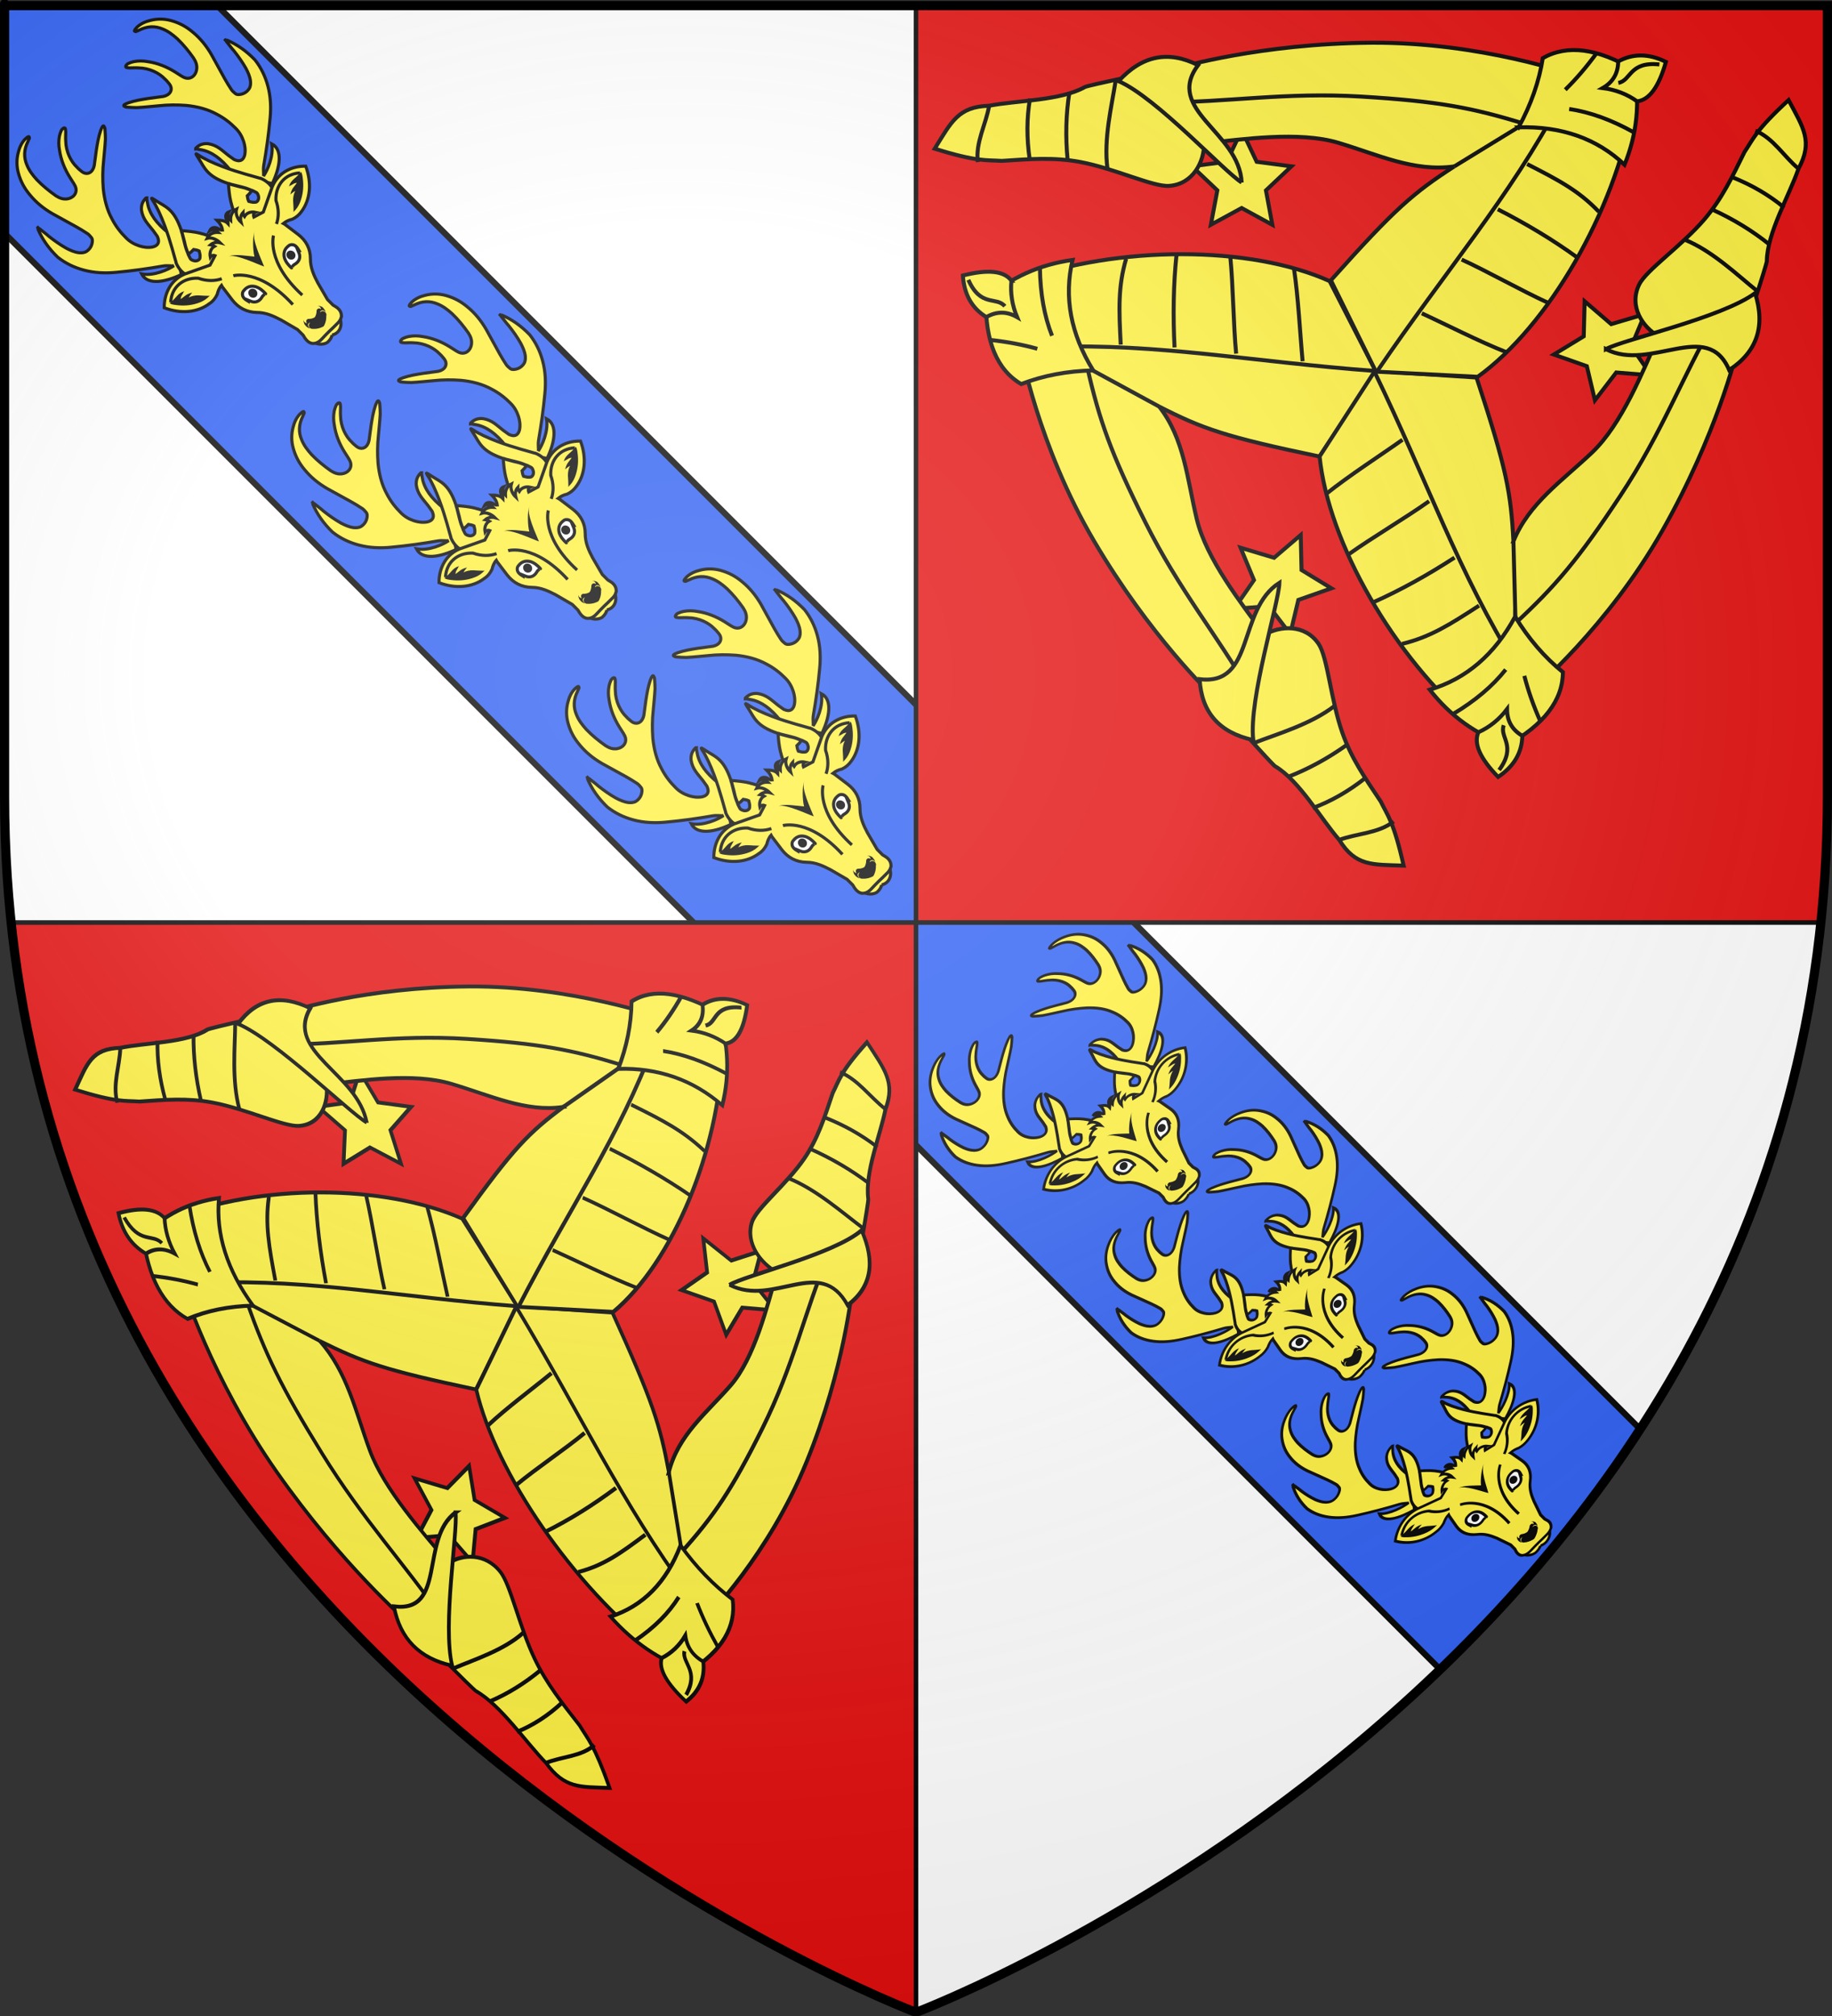
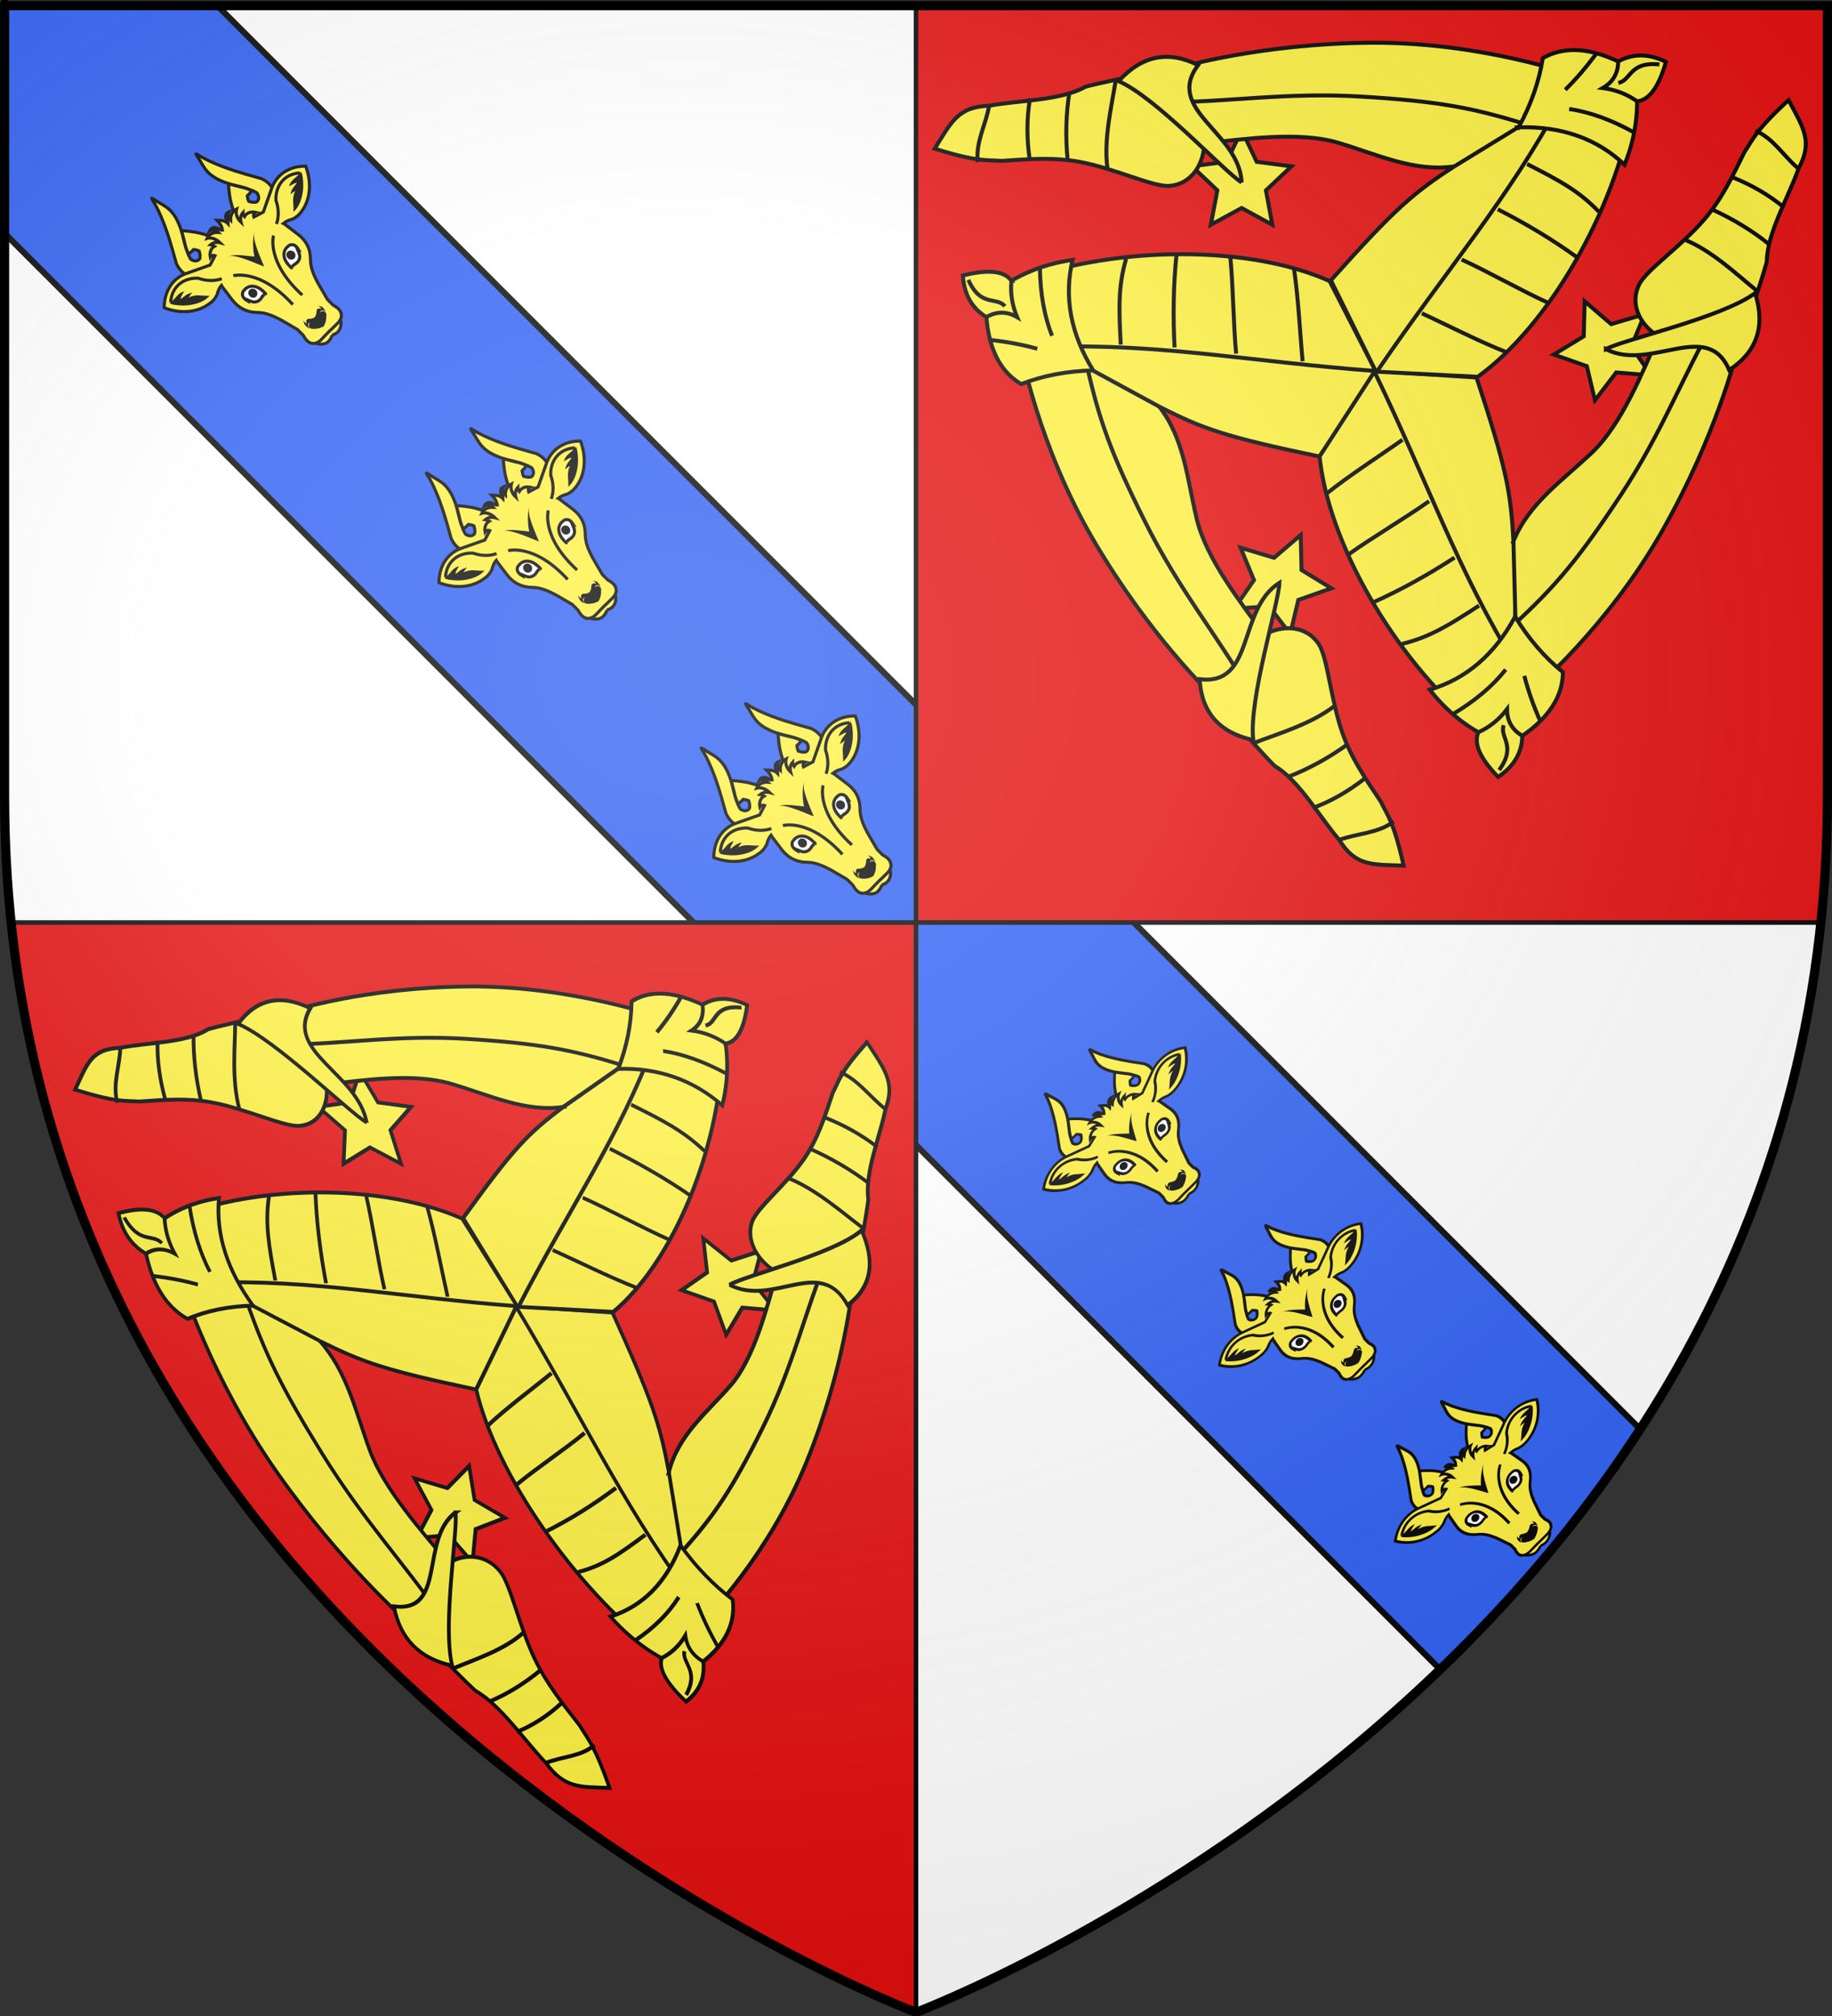
<svg xmlns="http://www.w3.org/2000/svg" xmlns:xlink="http://www.w3.org/1999/xlink" version="1.0" width="600" height="660" id="svg2" style="enable-background:new">
  <rect width="100%" height="100%" fill="#333333" stroke="none" />
  <defs id="defs6">
    <radialGradient cx="222.275" cy="227.229" r="300" fx="222.275" fy="227.229" id="radialGradient3199-2" xlink:href="#linearGradient3673" gradientUnits="userSpaceOnUse" gradientTransform="matrix(2.007,0,0,1.696,-222.494,-164.35)" />
    <linearGradient id="linearGradient3673">
      <stop id="stop3675" style="stop-color:#ffffff;stop-opacity:0.314" offset="0" />
      <stop id="stop3677" style="stop-color:#ffffff;stop-opacity:0.251" offset="0.288" />
      <stop id="stop3679" style="stop-color:#6b6b6b;stop-opacity:0.125" offset="0.72" />
      <stop id="stop3681" style="stop-color:#000000;stop-opacity:0.125" offset="1" />
    </linearGradient>
  </defs>
  <g id="g387">
    <path d="M 300,658.838 C 300,658.838 1.5,546.402 1.5,260.657 V 1.838 H 598.5 V 260.657 c 0,285.746 -298.5,398.182 -298.5,398.182 z" id="path3132" style="fill:#ffffff;stroke:#000000;stroke-width:1" />
    <path id="rect3050" d="M 1.5,1.838 V 76.375 l 470.172,470.172 c 23.376,-22.494 45.999,-48.628 65.508,-78.67 L 71.141,1.838 Z" style="fill:#2b5df2;stroke:#000000;stroke-width:2" />
    <path style="fill:#e20909;stroke:#000000;stroke-width:1.5" d="M 300,1.838 V 302.018 H 596.346 C 597.75,288.652 598.5,274.872 598.5,260.656 V 1.838 Z M 300,302.018 H 3.654 C 30.473,557.304 300,658.838 300,658.838 Z" id="path6956" />
    <g style="fill:#fff03c;stroke:#000000;stroke-width:1.25" transform="matrix(-0.574,0.574,0.574,0.574,280.742,-550.173)" id="g2518">
      <use height="100%" width="100%" transform="matrix(-1,0,0,1,1448.809,0)" id="use2524" xlink:href="#use2474" y="0" x="0" />
      <g id="use2474">
-         <path class="st2" d="m 778.221,310.646 c -0.076,-0.065 -0.088,-0.205 -0.165,-0.27 l -0.141,0.012 c 0.024,0.282 -0.093,0.576 -0.146,0.793 -0.151,1.574 -0.443,3.16 -0.518,4.798 -0.326,2.866 -0.805,5.603 -1.565,8.364 -0.562,1.75 -1.136,3.36 -2.285,4.876 -0.71,0.84 -1.496,1.616 -2.611,1.852 -1.744,0.359 -3.277,-0.15 -4.499,-1.183 -0.535,-0.452 -0.864,-0.992 -0.847,-1.632 -0.059,-0.705 -0.119,-1.409 0.039,-2.061 0.357,-1.662 0.713,-3.324 1.21,-4.998 0.983,-3.489 2.095,-7.131 3.078,-10.62 1.024,-3.847 1.472,-7.788 1.063,-11.799 -0.285,-3.382 -1.175,-6.359 -2.845,-9.341 -1.418,-2.507 -3.363,-4.543 -5.901,-6.033 -1.645,-0.997 -3.484,-1.765 -5.621,-1.869 -0.499,-0.029 -0.986,0.083 -1.55,0.13 -0.141,0.012 -0.475,0.253 -0.399,0.317 0.012,0.141 0.177,0.411 0.253,0.475 0.511,0.17 0.958,0.416 1.469,0.586 3.36,1.137 5.664,3.214 6.923,6.373 0.971,2.26 1.238,4.58 1.375,7.052 0.068,3.33 -0.287,6.695 -0.859,10.008 -0.357,1.662 -1.007,3.207 -2.55,4.26 -1.878,1.293 -4.168,1.06 -5.309,-0.689 -0.329,-0.54 -0.606,-1.297 -0.73,-1.926 -0.224,-0.975 -0.46,-2.09 -0.684,-3.065 -0.885,-3.758 -2.397,-7.392 -4.796,-10.597 -1.053,-1.544 -2.299,-2.858 -3.956,-3.996 -0.676,-0.44 -1.416,-0.804 -2.221,-1.091 -0.294,-0.117 -0.716,-0.082 -1.139,-0.046 -0.487,0.112 -0.669,0.482 -0.351,0.881 0.165,0.27 0.547,0.593 0.711,0.863 0.852,0.851 1.769,1.625 2.557,2.553 1.475,1.508 2.628,3.398 3.358,5.324 0.642,1.72 1.014,3.605 0.951,5.384 0.071,0.846 -0.063,1.779 -0.132,2.637 -0.244,2.15 -2.07,3.226 -4.125,2.405 -0.511,-0.17 -0.817,-0.428 -1.187,-0.61 -1.592,-1.214 -3.261,-2.493 -4.777,-3.643 -2.268,-1.654 -4.46,-3.244 -7.051,-4.517 -0.511,-0.17 -1.034,-0.481 -1.609,-0.574 -0.435,-0.105 -0.628,0.124 -0.452,0.535 0.1,0.346 0.277,0.757 0.582,1.016 0.864,0.992 1.652,1.919 2.581,2.835 2.227,2.013 4.431,3.743 6.723,5.68 2.968,2.376 5.601,4.993 8.04,7.84 2.769,3.386 4.998,7.102 6.2,11.259 0.966,3.041 1.368,6.13 1.348,9.254 0.037,2.126 -0.501,4.158 -1.474,6.085 -0.791,1.557 -1.94,3.073 -3.484,4.125 -1.684,1.064 -3.193,0.836 -4.052,-0.937 -0.165,-0.27 -0.265,-0.616 -0.353,-0.822 -0.148,-0.91 -0.295,-1.82 -0.443,-2.73 -0.195,-1.474 -0.25,-2.96 -0.521,-4.498 -0.284,-1.679 -0.913,-3.259 -1.954,-4.661 -1.105,-1.326 -2.521,-2.13 -4.3,-2.193 -0.282,0.024 -0.576,-0.093 -0.769,0.136 0.229,0.194 0.317,0.399 0.47,0.528 0.57,0.875 1.205,1.673 1.711,2.624 1.1,2.107 1.649,4.403 1.839,6.658 0.238,2.819 -0.012,5.749 -0.479,8.627 l 0.076,0.065 c 3.329,5.823 7.046,11.188 8.263,13.002 l 0.165,0.27 c 6.545,-2.324 12.794,-6.469 11.163,-11.513 -2.844,4.142 -8.966,6.431 -11.555,6.862 0.81,-0.494 1.548,-1.833 3.221,-3.038 5.158,-3.627 10.227,-7.46 15.067,-11.486 3.45,-2.845 6.441,-6.077 8.669,-9.955 1.981,-3.431 3.299,-7.161 3.747,-11.102 0.083,-4.904 -0.655,-9.454 -2.445,-13.846" id="path2496" />
        <path class="st2" d="m 744.923,370.997 c -2.546,1.273 -5.303,0.636 -7.778,0.141 -1.273,-0.141 -4.384,-0.849 -7,-0.636 0.141,-0.283 0.141,-0.566 0.212,-0.919 v -0.424 c -0.071,-2.051 0,-4.101 0.636,-6.152 0.495,-1.626 1.202,-3.041 2.121,-4.525 0.071,-0.071 0.071,-0.212 0.141,-0.283 1.343,-2.192 2.899,-4.031 4.525,-5.94 0.141,0.283 0.354,0.636 0.566,0.99 0.566,0.99 1.131,1.98 1.768,3.041 0.424,0.707 0.849,1.273 1.131,1.838 0.283,0.566 0.849,1.697 1.273,2.828 -0.99,0.141 -1.98,0.141 -2.828,0.141 -0.495,0.636 -0.919,1.343 -1.131,1.98 l 0.636,1.061 c 0.071,0.212 0.99,1.131 1.273,1.273 0.849,0.283 1.838,-0.141 2.404,-1.131 0.212,-0.354 0.354,-0.778 0.424,-1.131 0.071,-0.212 -0.283,-1.131 -0.636,-2.192 0,0 0,0 -0.071,-0.071 -0.424,-0.99 -0.919,-2.192 -1.344,-2.899 -0.849,-1.556 -1.98,-3.253 -2.899,-4.879 -0.141,-0.283 -0.283,-0.707 -0.566,-0.99 -4.101,-8.202 -2.192,-11.243 -1.343,-15.344 0.566,-2.546 0.566,-2.828 0.919,-1.485 0.566,2.97 2.051,6.859 3.677,10.465 2.899,6.435 6.647,12.586 7.354,14.001 l 0.071,0.071 c 0.071,0.071 0.071,0.071 0.071,0.071 1.98,4.95 0.212,9.122 -3.606,11.102" id="path2494" />
      </g>
      <path id="path4383_2_" class="st2" d="m 724.611,424.967 c -2.475,1.626 -5.657,0.566 -7,-2.475 -0.566,-1.273 -0.778,-2.758 -0.566,-4.101 0.636,-2.475 2.758,-3.889 4.738,-3.182 1.343,0.495 2.475,1.768 2.758,3.606 0.424,-2.546 2.404,-4.101 4.525,-3.677 1.485,0.354 2.616,1.626 3.041,3.323 0.636,3.323 -1.202,6.576 -4.031,7.283 -1.202,0.071 -2.475,-0.071 -3.465,-0.778" />
      <path id="path4391_2_" class="st2" d="m 699.385,365.623 9.758,4.667 4.101,-1.273 c -0.354,-0.778 -1.061,-1.202 -1.768,-0.919 0.99,-1.556 2.616,-2.333 4.313,-1.909 -0.071,-0.636 -0.354,-1.202 -0.707,-1.556 1.343,0.071 2.546,0.849 3.323,2.192 0.071,-2.192 -0.919,-4.172 -2.475,-5.02 1.697,-0.566 3.536,0 4.879,1.485 0.071,-1.485 -0.778,-2.616 -1.909,-2.899 1.273,-0.566 2.475,0.212 2.97,1.697 0.071,0.212 0.141,0.424 0.071,0.636 0.071,0.354 0.354,0.636 0.566,0.849 -0.071,-1.768 1.061,-3.041 2.192,-4.172 0,1.556 0.283,3.111 1.202,4.313 0.141,-0.141 0.495,-0.212 0.495,-0.495 0.141,-0.141 0.141,-0.283 0.212,-0.495 0.212,-1.626 1.343,-2.758 2.546,-2.546 0.141,0 0.354,0.071 0.566,0.141 -1.061,0.212 -1.909,1.485 -1.909,2.899 1.343,-1.485 3.111,-2.121 4.879,-1.485 -1.556,0.849 -2.475,2.899 -2.475,5.02 0.778,-1.344 2.121,-2.121 3.323,-2.192 -0.354,0.495 -0.566,0.99 -0.707,1.556 1.556,-0.424 3.253,0.283 4.313,1.909 -0.707,-0.141 -1.485,0.212 -1.768,0.919 l 4.101,1.273 9.758,-4.667 c 5.303,-2.192 11.102,-0.636 15.486,3.748 -2.899,6.576 -8.273,10.96 -14.142,11.738 -1.626,0.354 -3.253,0.141 -4.808,-0.424 -1.131,-0.707 -2.404,-1.273 -3.748,-1.343 0.071,0.212 0.071,0.354 0.141,0.566 v 0 c 0.283,2.263 0.636,4.455 0.919,6.718 0.495,4.03 -0.636,7.566 -3.465,10.536 -2.546,2.546 -3.677,5.657 -4.738,8.98 l -1.98,7.495 v 3.111 c 0.071,0.354 0.071,0.636 0.212,0.919 0.495,2.051 0.212,3.606 -0.849,4.525 -0.141,0.141 -0.424,0.283 -0.566,0.424 -0.778,0.495 -1.838,0.707 -3.182,0.636 -1.343,-0.071 -2.758,-0.071 -4.172,-0.071 -1.343,0.071 -2.758,0.071 -4.172,0.071 -1.343,0.071 -2.404,-0.141 -3.182,-0.636 -0.212,-0.071 -0.495,-0.212 -0.566,-0.424 -0.99,-0.99 -1.414,-2.546 -0.849,-4.525 0,-0.283 0.212,-0.636 0.212,-0.919 v -3.111 l -1.98,-7.495 c -0.99,-3.253 -2.192,-6.435 -4.738,-8.98 -2.899,-2.899 -4.031,-6.435 -3.465,-10.536 0.283,-2.263 0.636,-4.455 0.919,-6.718 v 0 c 0.071,-0.212 0.071,-0.354 0.141,-0.566 -1.273,0.141 -2.546,0.566 -3.748,1.343 -1.556,0.566 -3.111,0.707 -4.808,0.424 -5.94,-0.849 -11.172,-5.233 -14.142,-11.738 4.313,-4.455 10.112,-5.869 15.415,-3.677" />
      <path style="fill:#000000;stroke:none" id="path4411_2_" d="m 731.593,373.118 c -2.546,0.99 -5.798,10.182 -7.142,12.94 -1.273,-2.828 -4.243,-11.597 -7.354,-12.728 1.98,0.707 5.94,4.808 7.283,7.142 1.697,-1.98 4.879,-6.576 7.212,-7.354" />
      <path style="fill:#000000;stroke:none" id="path4463_2_" d="m 719.396,414.201 c 0.141,-0.424 0.212,-0.636 0.424,-0.99 l 0.071,-0.071 v 0 c 0.141,-0.141 0.212,-0.212 0.354,-0.495 l 0.141,-0.141 0.071,-0.071 c -0.495,0.636 -0.566,1.414 -0.071,2.051 0,-0.707 0.636,-1.202 1.202,-1.061 0.141,0 0.354,0.071 0.495,0.212 0.636,0.636 1.414,1.131 2.333,1.344 0.849,-0.141 1.626,-0.636 2.333,-1.344 0.141,-0.141 0.212,-0.212 0.495,-0.212 0.566,-0.141 1.131,0.424 1.202,1.061 0.424,-0.707 0.424,-1.556 -0.071,-2.051 l 0.071,0.071 c 0.071,0.071 0.141,0.141 0.141,0.141 0.141,0.141 0.212,0.212 0.354,0.495 v 0 l 0.071,0.071 c 0.212,0.354 0.283,0.566 0.424,0.99 0,0.283 0.071,0.636 0.071,0.919 v 0.141 c -0.071,0.636 -0.212,1.202 -0.566,1.697 0,0 0.071,-0.071 0.071,-0.212 l -0.071,0.071 0.071,-0.212 c 0.071,-0.778 -0.283,-1.556 -0.919,-1.626 -0.283,0 -0.636,0.071 -0.778,0.212 h 0.141 c 0.849,0 1.485,0.636 1.414,1.414 0,0.424 -0.212,0.919 -0.495,1.061 v 0 c -1.343,1.626 -3.323,2.333 -3.818,2.404 h -0.141 v 0 0 c -0.495,-0.071 -2.263,-0.707 -3.606,-2.192 -0.495,-0.212 -0.778,-0.778 -0.778,-1.343 0,-0.849 0.636,-1.485 1.414,-1.414 h 0.141 c -0.212,-0.212 -0.566,-0.283 -0.778,-0.212 -0.636,0.071 -1.061,0.778 -0.919,1.626 v 0.141 c -0.212,-0.495 -0.495,-1.061 -0.424,-1.556 v 0 c -0.141,-0.283 -0.071,-0.636 -0.071,-0.919" />
      <g id="g2482">
        <path d="m 748.317,378.916 c 1.131,-1.131 2.121,-2.263 3.111,-3.394 0.919,-0.919 2.051,-1.768 3.394,-2.121 -0.849,-0.283 -1.626,-0.354 -2.404,-0.424 0.778,-0.495 1.556,-0.849 2.475,-1.061 0.849,-0.141 1.768,-0.212 2.616,-0.354 -0.141,-0.283 -0.636,-0.495 -0.919,-0.636 -0.778,-0.212 -1.556,-0.424 -2.404,-0.707 0.141,0 0.212,-0.071 0.283,0 0.99,-0.566 2.121,-0.707 3.323,-0.636 0.919,0.071 1.838,0.141 2.758,0.071 0.424,0 0.849,0 1.343,-0.071 -0.212,0.919 -0.778,1.626 -1.343,2.333 -1.768,2.333 -3.96,4.243 -6.576,5.586 -1.485,0.778 -2.97,1.273 -4.596,1.343 h -0.707 c -0.141,0.141 -0.283,0.141 -0.354,0.071" id="path4427_2_" style="fill:#000000;stroke:none" />
        <path d="m 761.292,369.596 c -4.525,-4.101 -10.607,-3.536 -14.708,0.99 -1.556,3.253 -3.889,5.586 -6.576,6.859 m -4.137,2.462 c 0,0 -9.687,5.303 -8.768,25.173" class="st3" id="path4435_2_" style="fill:none" />
        <path d="M 728.659,412.575" class="st5" id="path4471_3_" style="opacity:1;vector-effect:none;fill:#fff03c;fill-opacity:1;stroke:#000000;stroke-width:2.358;stroke-linecap:round;stroke-linejoin:miter;stroke-miterlimit:4;stroke-dasharray:none;stroke-dashoffset:0;stroke-opacity:1;marker:none" />
        <path d="M 728.659,412.575 Z" class="st6" id="path4475_2_" style="opacity:1;vector-effect:none;fill:#fff03c;fill-opacity:1;stroke:#000000;stroke-width:2.358;stroke-linecap:round;stroke-linejoin:miter;stroke-miterlimit:4;stroke-dasharray:none;stroke-dashoffset:0;stroke-opacity:1;marker:none" />
        <path d="m 732.195,394.331 c 0.707,-0.566 1.414,-0.141 2.051,-0.071 1.556,0.283 3.111,-0.283 3.889,-2.051 0.212,-0.495 0.354,-0.919 0.566,-1.414 0.071,0.212 0.071,0.354 0.071,0.495 0,0 0,0 0.071,0.071 0.071,-0.354 0.212,-0.636 0.283,-0.99 0.141,-0.849 0.141,-1.697 -0.424,-2.404 -0.424,-0.566 -0.99,-0.849 -1.697,-0.849 -1.909,-0.212 -3.394,0.566 -4.384,2.263 -0.778,1.485 -0.919,3.182 -0.849,4.808 0,0 0,0.141 0.071,0.071 0.212,-0.071 0.141,0 0.354,0.071" id="path4399_5_" style="fill:#ffffff" />
        <path d="m 735.272,388.533 c -0.99,0 -1.768,0.919 -1.768,1.909 0,0.99 0.778,1.909 1.768,1.909 0.99,0 1.768,-0.919 1.768,-1.909 -0.071,-1.061 -0.778,-1.909 -1.768,-1.909 z" class="st0" id="path4535_2_" style="fill:#000000;stroke:none" />
      </g>
      <use x="0" y="0" xlink:href="#g2482" id="use2486" transform="matrix(-1,0,0,1,1448.809,0)" width="100%" height="100%" />
    </g>
    <use height="100%" width="100%" transform="translate(90,90)" id="use3130" xlink:href="#g2518" y="0" x="0" />
    <use x="0" y="0" xlink:href="#g2518" id="use3132" transform="translate(180,180)" width="100%" height="100%" />
    <g transform="matrix(-0.707,0.707,0.543,0.543,293.488,57.184)" id="g3151">
      <use style="stroke-width:1.141" height="100%" width="100%" transform="matrix(-0.707,0.707,0.707,0.707,167.519,241.059)" id="use3134" xlink:href="#g2518" y="0" x="0" />
      <use style="stroke-width:1.141" x="0" y="0" xlink:href="#g2518" id="use3136" transform="matrix(-0.707,0.707,0.707,0.707,167.519,347.125)" width="100%" height="100%" />
      <use style="stroke-width:1.141" height="100%" width="100%" transform="matrix(-0.707,0.707,0.707,0.707,167.519,453.191)" id="use3138" xlink:href="#g2518" y="0" x="0" />
    </g>
    <g transform="matrix(0.5,0,0,0.5,304,-12)" id="g292" style="enable-background:new">
      <g transform="matrix(1.036,-0.336,0.336,1.036,134.68,-60.965)" id="g48590" style="fill:#fcef3c;stroke:#000000;stroke-width:2.392">
        <path id="path64" d="m -27.813,411.114 -6.029,20.182 13.699,16 -21.057,0.502 -10.984,17.972 -6.985,-19.871 -20.487,-4.892 16.74,-12.783 -1.678,-20.996 17.331,11.971 z" />
        <path id="path48255" d="m -84.968,311.414 c 8.43,23.021 2.605,46.474 0.642,71.272 -1.959,24.742 9.981,56.703 17.141,78.781 10.693,-2.407 25.42,1.319 29.42,15.268 2.676,9.333 -3.444,34.109 -2.906,55.327 0.409,16.125 4.639,30.202 9.19,46.246 1.345,9.492 3.715,13.908 1.229,40.967 -17.828,-6.461 -27.66,-8.502 -32.071,-26.651 -6.629,-15.568 -11.877,-41.425 -23.055,-54.024 -1.222,-1.333 -19.325,-41.91 -23.185,-52.862 0,0 -24.285,-44.742 -38.64,-109.639 -14.355,-64.897 -6.361,-123.573 -6.361,-123.573 0.599,-10.052 2.297,-38.484 12.36,-38.831 62.505,-2.158 138.228,22.354 177.006,57.589 l 9.72,60.488 -48.054,37.947 c -50.545,-28.89 -61.782,-37.649 -82.436,-58.303 z" />
        <path id="path48231" d="M -84.968,311.414 -136.693,256.942" style="stroke-width:2.392" />
        <path id="path48233" d="m -118.833,275.75 c -2.904,32.613 -2.408,53.406 4.435,98.948 6.843,45.542 20.501,78.95 28.259,116.28" />
        <path id="path48235" d="m -136.693,256.942 c 63.518,18.221 113.634,46.359 181.685,74.112" />
        <path id="path48241" d="m -27.765,592.215 c -11.142,3.938 -22.873,-0.021 -34.558,0.407 m -9.319,-23.128 c 11.739,-0.467 23.629,-2.935 35.67,-7.406 m -4.226,-22.449 c -13.465,4.257 -26.771,6.74 -39.917,7.453 m -12.726,-25.732 c 14.831,-0.887 35.671,-0.064 52.824,-6.268" />
        <path id="path48253" d="m -95.473,268.865 c 5.482,-20.459 9.153,-33.655 19.029,-48.147 m 29.731,6.679 c -7.479,16.787 -13.578,34.737 -18.487,53.057 m 34.081,14.96 c 3.756,-16.925 10.628,-38.412 14.642,-56.5 m 34.247,18.385 c -2.857,17.458 -8.938,39.832 -12.272,54.812" />
        <path id="path48283" d="m -48.878,434.483 c -29.297,7.642 -32.887,54.554 -63.502,40.328 -5.121,19.315 1.334,34.235 19.364,44.759 4.99,-24.497 40.023,-73.449 44.137,-85.087 z" />
        <path id="path48285" d="m -116.012,278.498 c -6.122,-25.115 -3.22,-47.453 8.706,-67.012 -19.7,-3.485 -38.655,-1.404 -56.866,6.245 -8.267,24.155 -6.789,42.555 4.435,55.199 14.21,-0.765 28.785,1.092 43.725,5.568 z" />
        <path id="path48293" d="m -146.155,212.032 c -2.978,6.844 -4.145,14.141 -3.498,21.889 -4.773,-5.289 -10.629,-7.206 -17.57,-5.753 -6.635,-7.664 -8.55,-17.04 -5.745,-28.128 15.593,1.013 24.531,5.01 26.814,11.992 z" />
        <path id="path48289" d="m -169.333,241.939 c 9.26,4.132 17.713,8.739 25.36,13.823 m 10.847,-4.729 c -0.809,-12.603 1.083,-26.326 5.679,-41.166 m -27.212,15.532 c -2.926,-7.328 -14.056,-3.614 -15.976,-21.852" />
      </g>
      <use height="100%" width="100%" transform="matrix(-0.5,-0.866,0.866,-0.5,207.649,654.586)" id="use80" xlink:href="#g48590" y="0" x="0" />
      <use x="0" y="0" xlink:href="#g48590" id="use82" transform="matrix(-0.5,0.866,-0.866,-0.5,671.559,147.054)" width="100%" height="100%" />
    </g>
    <use style="stroke-width:1.021" transform="matrix(0.935,0,0.134,0.974,-268.138,309.323)" height="100%" width="100%" id="use505" xlink:href="#g292" y="0" x="0" />
  </g>
  <g id="layer4" />
  <g id="layer2" />
  <g style="enable-background:new" transform="matrix(1,0,0,1.001,0,-0.34)" id="g3195">
    <path d="m 300,658.5 c 0,0 298.5,-112.32 298.5,-397.772 0,-285.452 0,-258.552 0,-258.552 H 1.5 v 258.552 c 0,285.452 298.5,397.772 298.5,397.772 z" id="path2875" style="display:inline;opacity:0.8;fill:url(#radialGradient3199-2);fill-opacity:1;fill-rule:evenodd;stroke:none;enable-background:new" />
    <path d="m 300,658.5 c 0,0 -298.5,-112.32 -298.5,-397.772 0,-285.452 0,-258.552 0,-258.552 H 598.5 V 260.728 c 0,285.452 -298.5,397.772 -298.5,397.772 z" id="path1411" style="fill:none;stroke:#000000;stroke-width:2.998;stroke-linecap:butt;stroke-linejoin:miter;stroke-miterlimit:4;stroke-dasharray:none;stroke-opacity:1" />
  </g>
</svg>